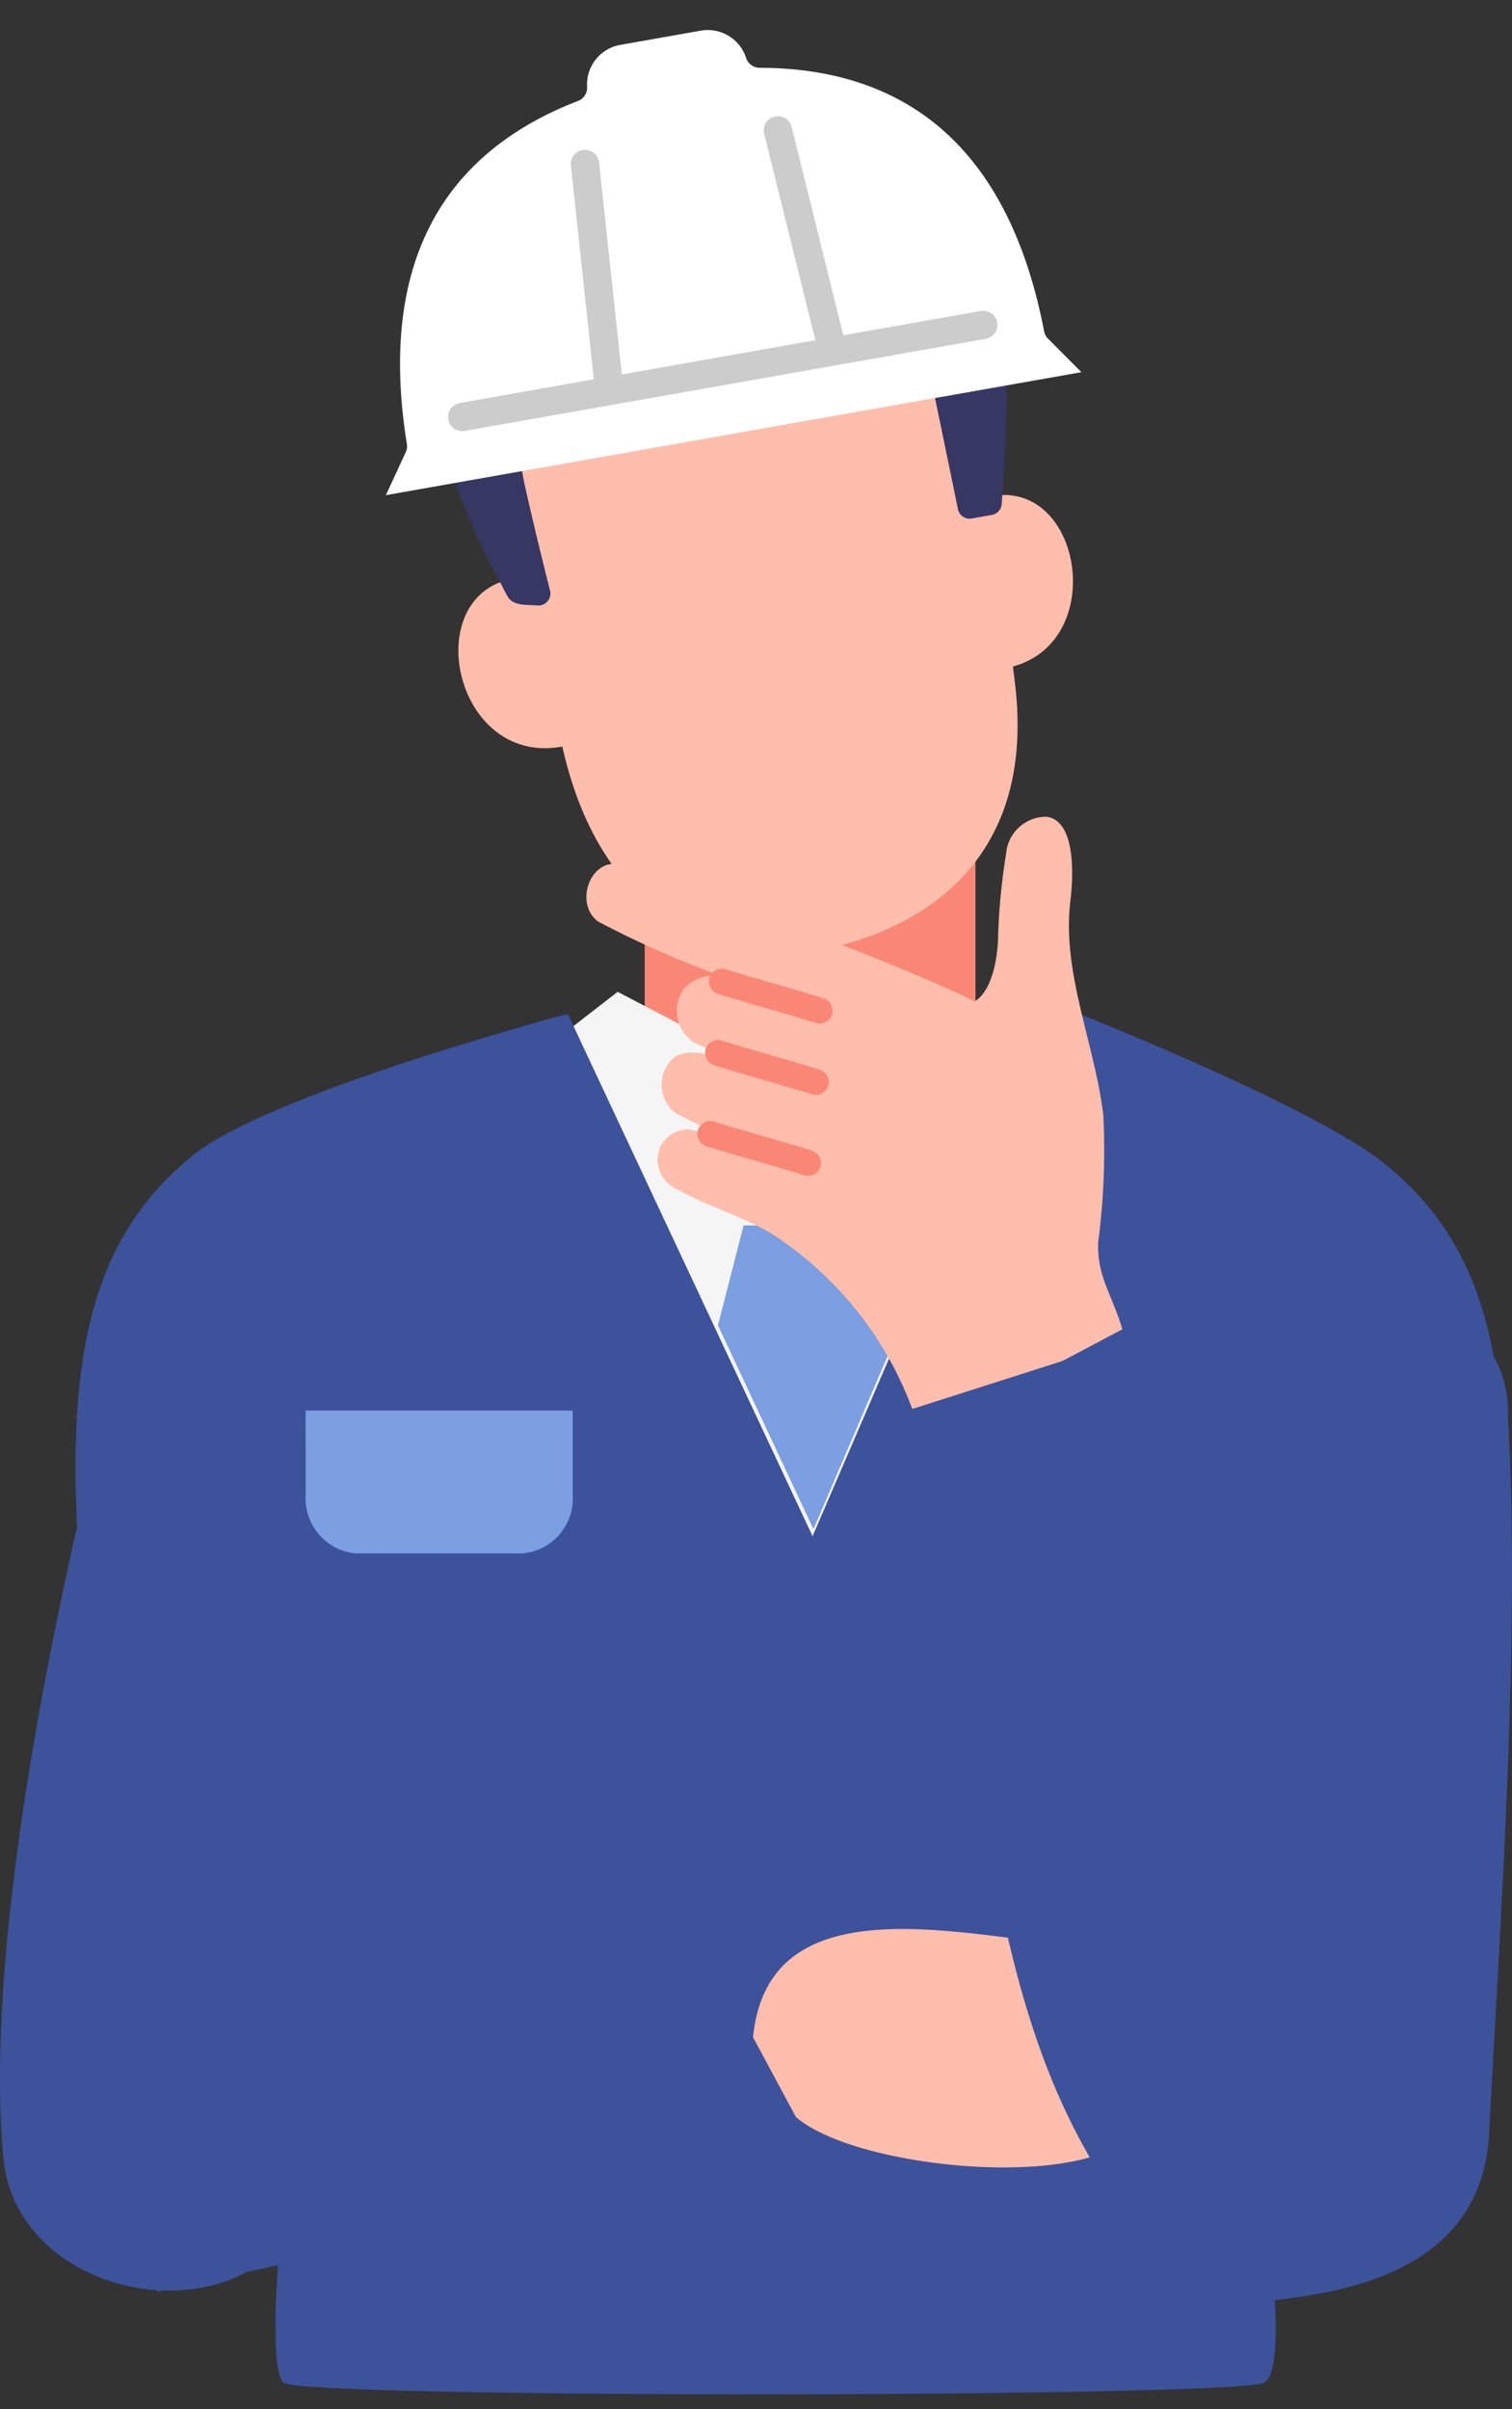
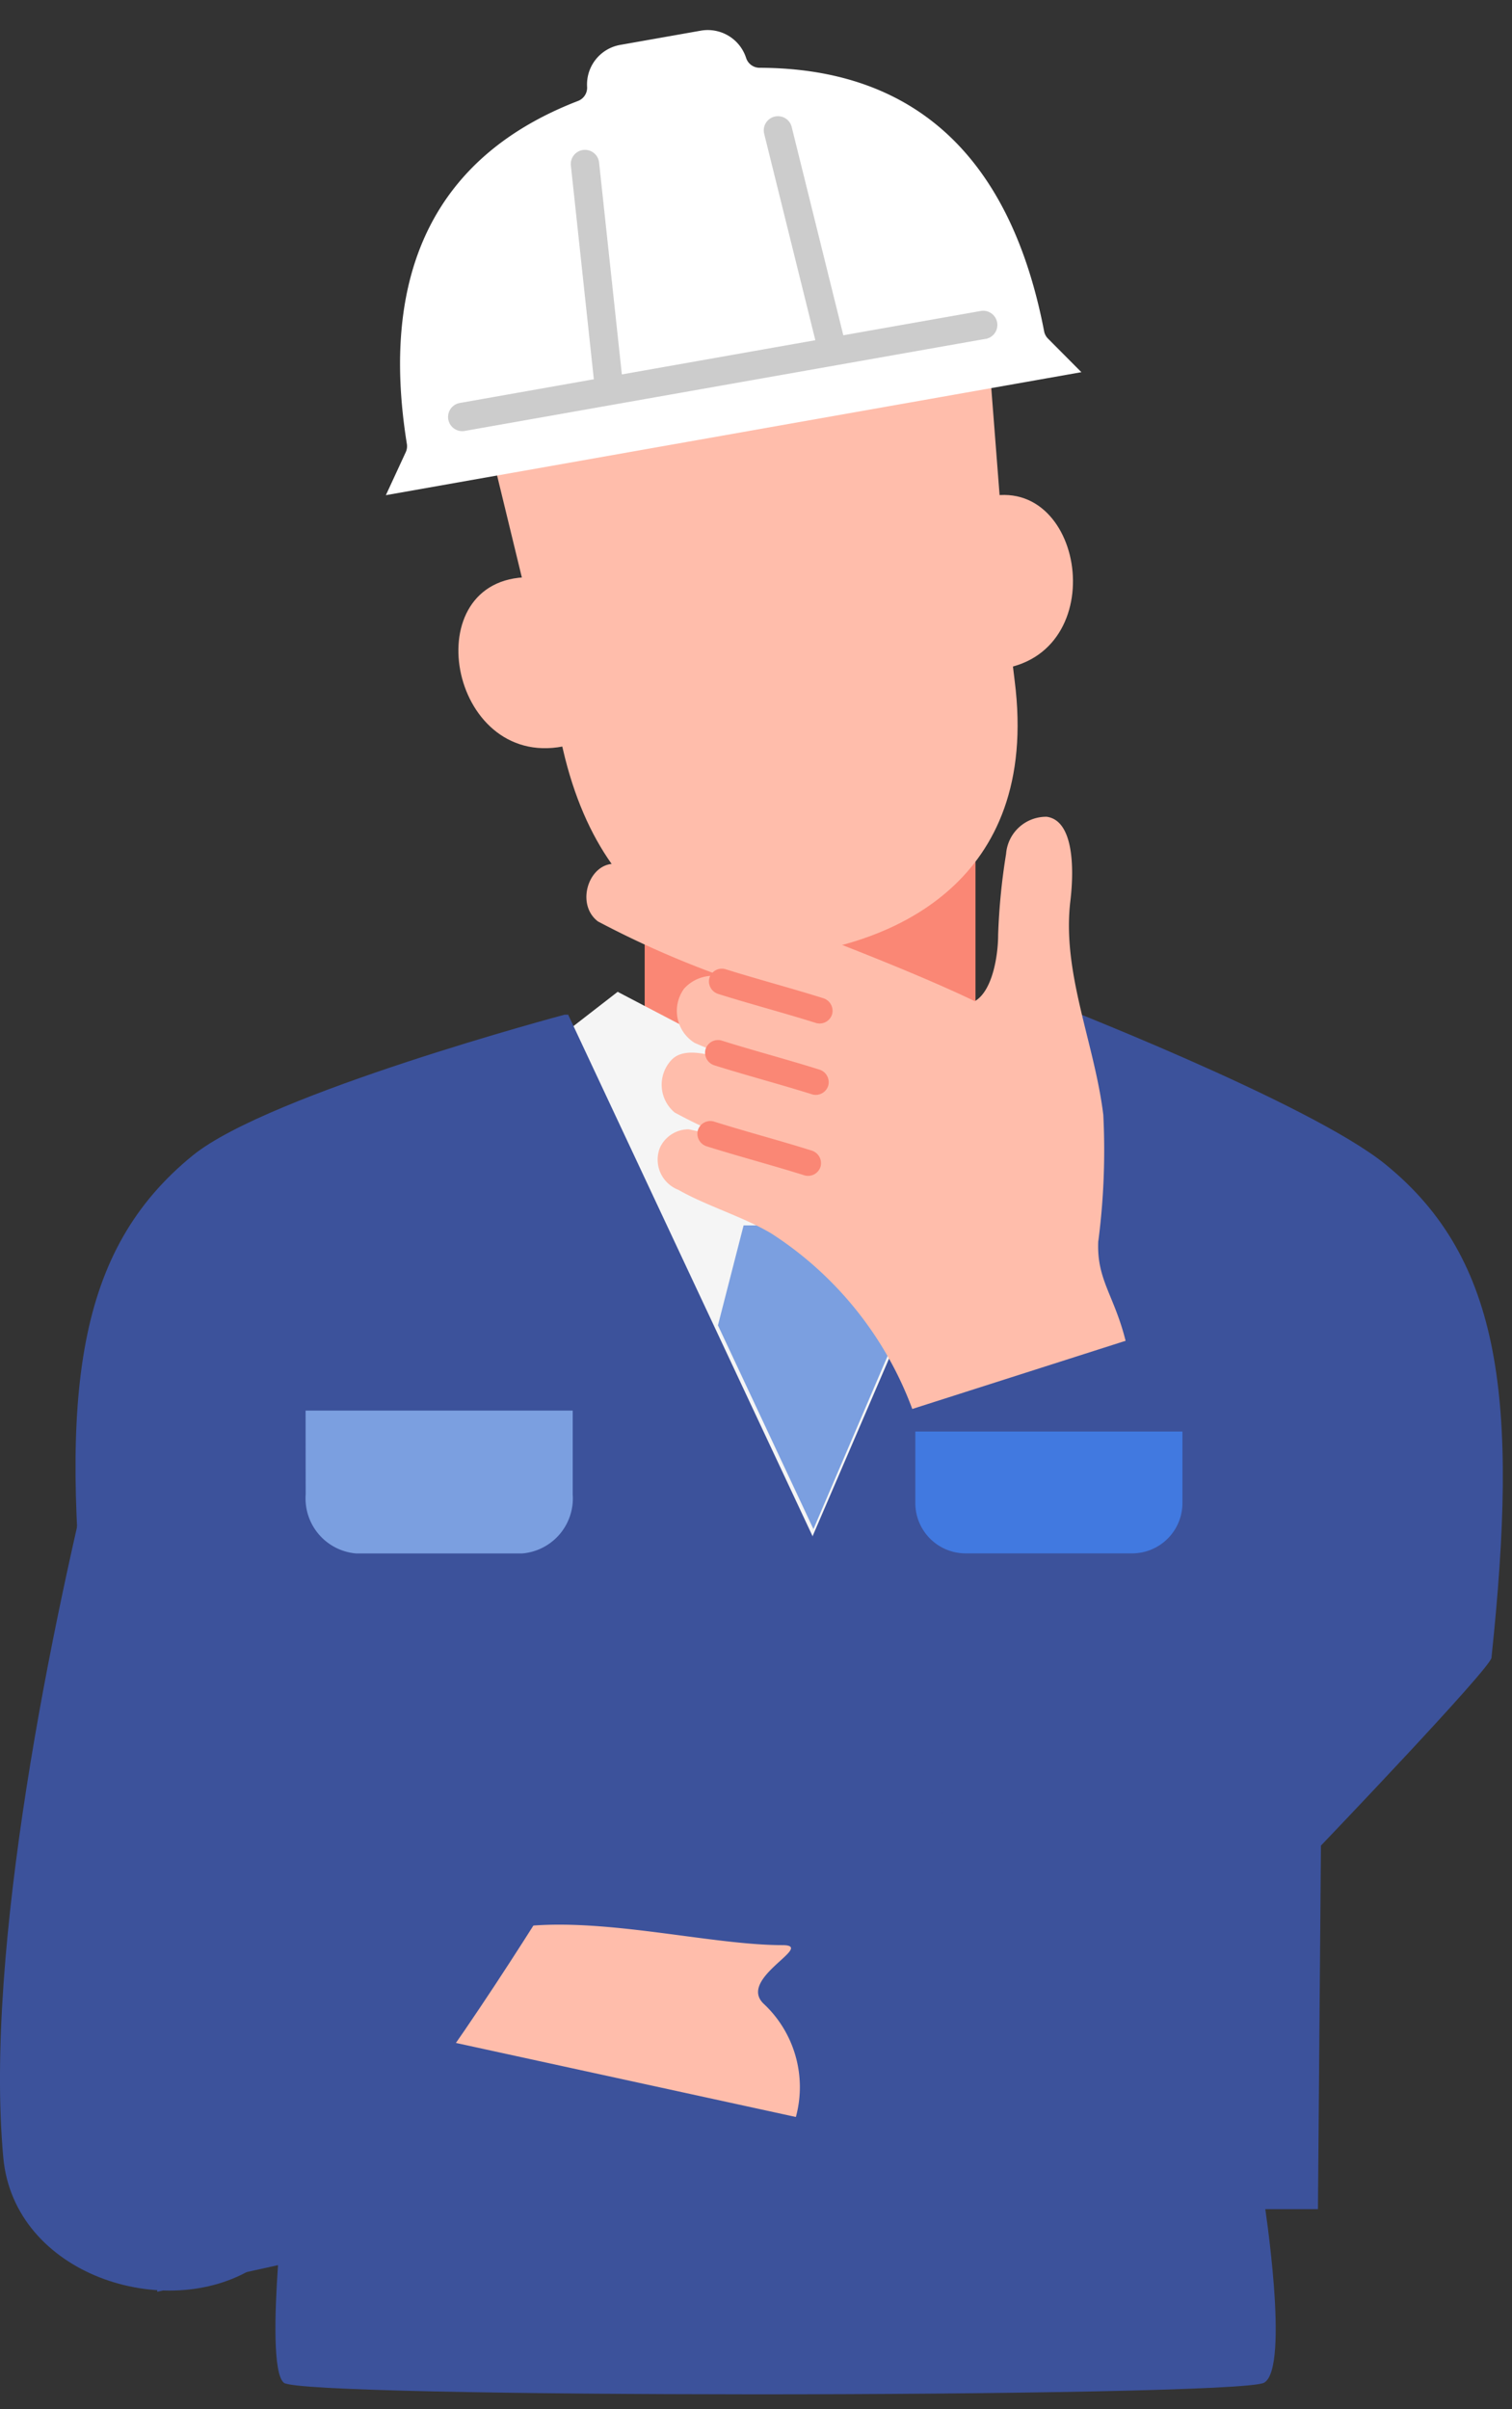
<svg xmlns="http://www.w3.org/2000/svg" width="50.521" height="80.5" viewBox="0 0 50.521 80.5">
  <rect x="0" y="0" width="50.521" height="80.5" fill="#333333" stroke="none" />
  <g transform="translate(-379.186 -996.602)">
    <rect width="11.053" height="6.607" transform="translate(400.727 1024.731)" fill="#fa8775" />
    <path d="M0,.1c3.6-.96,4.162,5.414.37,5.691Z" transform="matrix(0.996, -0.087, 0.087, 0.996, 411.827, 1013.208)" fill="#ffbdab" />
    <path d="M1.515,11.378c.054,1.056.439,2.812.783,5.28.912,6.55,5.506,7.664,7.827,7.46s7.691-1.474,7.414-8.42c-.087-2.173.037-6.117.037-6.117l.071-7.347L13.929,0,0,1.426Z" transform="matrix(0.996, -0.087, 0.087, 0.996, 394.254, 1005.232)" fill="#ffbdab" />
    <path d="M2.572.011c-3.8-.315-3.229,6.133.64,5.734Z" transform="matrix(0.996, -0.087, 0.087, 0.996, 394.295, 1016.1)" fill="#ffbdab" />
-     <path d="M19.239,6.237a2.741,2.741,0,0,0-.632-1.076,15.069,15.069,0,0,0-2.245-1.98A8.132,8.132,0,0,0,10.325.044,12.05,12.05,0,0,0,6.7.281a6.464,6.464,0,0,0-3.33,1.541,2.769,2.769,0,0,0-.82,1.945,6.8,6.8,0,0,0,.118.946c0,.013.005.025.007.038a5.026,5.026,0,0,0-1.424.778A2.753,2.753,0,0,0,.233,6.992,6.492,6.492,0,0,0,.1,9.9a24.579,24.579,0,0,0,1.615,5.268c.07.171.136.345.214.512.156.333.646.32.966.376a.4.4,0,0,0,.464-.423c-.176-1.108-.35-2.217-.5-3.329-.032-.237-.066-.474-.083-.713,0-.011,0-.022,0-.033a1.159,1.159,0,0,0,.013-.168c.032-.282.067-.564.115-.844a4.057,4.057,0,0,1,.5-1.489,3.027,3.027,0,0,1,1.2-1.023,10.031,10.031,0,0,1,3.5-.815,38.276,38.276,0,0,1,4.3-.228,17.262,17.262,0,0,1,1.958.074,2.4,2.4,0,0,1,1.481.613,4.122,4.122,0,0,1,.871,2.482q.225,1.9.444,3.8l.012.106a.4.4,0,0,0,.427.358l.691-.061a.4.4,0,0,0,.353-.322c.2-1.213.362-2.435.485-3.659.1-.964.171-1.934.177-2.9a5.086,5.086,0,0,0-.076-1.242m-16.46,5.3a.249.249,0,0,0,0-.036c-.007-.041,0,0,0,.036" transform="matrix(0.996, -0.087, 0.087, 0.996, 392.867, 1001.092)" fill="#373764" />
    <path d="M125.928,204.3c.141-.228.223-.365.223-.365l-2.123-1.646-5.613,2.938H117l-5.613-2.938-2.123,1.646s.17.282.444.721l-1.851.474.293,37.531H126.88l.34-38.086Z" transform="translate(288.437 827.452)" fill="#f5f5f5" />
    <path d="M142.07,226.146c.907-8.568.362-13.31-3.541-16.482-2.546-2.069-11.323-5.464-11.323-5.464h-.12l-17.38,40.372h26.566l.1-12.147s5.661-5.915,5.7-6.279" transform="translate(286.951 825.843)" fill="#3c529b" />
    <path d="M16.38,228.308c-.907-8.568-.362-13.31,3.541-16.482,2.546-2.069,12.42-4.7,12.42-4.7h.12l18.564,39.609H23.549c-.05-.644-.2-14.008-.2-14.008s-6.934-4.048-6.973-4.418" transform="translate(365.709 823.379)" fill="#3c529b" />
-     <path d="M160.238,407.125c2.154,1.865,10.674,2.541,11.475.146a3.809,3.809,0,0,0-1.065-3.772c-.928-.857,1.765-1.97.608-1.97-4.079,0-11.878-2.8-12.45,2.931" transform="translate(245.541 660.21)" fill="#ffbdab" />
+     <path d="M160.238,407.125a3.809,3.809,0,0,0-1.065-3.772c-.928-.857,1.765-1.97.608-1.97-4.079,0-11.878-2.8-12.45,2.931" transform="translate(245.541 660.21)" fill="#ffbdab" />
    <path d="M12.064,287.792l-.9,11.559s3.847-6.109,3.97-5.193c.08.595,5.875,6.3,6.316,5.575-.382.162-8.411,14.816-12.956,17.2C5.553,318.78.47,317.186.11,313.254c-.636-6.935,1.61-17.862,3.285-24.489,2.244,1.114,8.669-.973,8.669-.973" transform="translate(379.186 755.436)" fill="#3c529b" />
    <path d="M64.5,291.644h8.925v2.8a1.845,1.845,0,0,1-1.683,1.972H66.186a1.845,1.845,0,0,1-1.683-1.972Z" transform="translate(324.897 752.09)" fill="#7b9fe0" />
    <path d="M193.135,296.081h8.925v2.388a1.683,1.683,0,0,1-1.683,1.683h-5.559a1.683,1.683,0,0,1-1.683-1.683Z" transform="translate(216.635 748.352)" fill="#4179e0" />
    <path d="M4.233,13.516c-.364-.312-.306-2.309-.192-3.928L0,10.477,1.6,0,17.707,6.578l-3.959.873H36.99s.871,5.57,0,6.064c-.449.254-8.846.389-17.025.389C12.151,13.9,4.536,13.781,4.233,13.516Z" transform="translate(384.435 1062.698)" fill="#3c529b" stroke="rgba(0,0,0,0)" stroke-miterlimit="10" stroke-width="1" />
    <path d="M152.382,252.5l-.857,3.338,3.191,6.809,3.174-7.412-1.229-2.736Z" transform="translate(251.65 785.046)" fill="#7b9fe0" />
    <path d="M140.713,180.256a23.552,23.552,0,0,0,.165-4.209c-.292-2.4-1.389-4.752-1.1-7.15.134-1.124.1-2.687-.79-2.811a1.343,1.343,0,0,0-1.358,1.238,21.3,21.3,0,0,0-.266,2.706c0,.687-.185,1.874-.78,2.218-3.487-1.678-10.787-4.255-11.8-4.553s-1.615,1.26-.792,1.888a31.874,31.874,0,0,0,4.278,1.877,15.491,15.491,0,0,1,2.958,1.121s-1.389-.51-2.958-1.121c-.052-.011-.1-.021-.155-.03a1.3,1.3,0,0,0-1.245.4,1.261,1.261,0,0,0,.342,1.805c.357.172,2.807,1.121,3.175,1.276-.233-.089-1.237-.431-1.478-.49-.514-.127-1.868-.8-2.444-.226a1.209,1.209,0,0,0,.093,1.774,18.238,18.238,0,0,0,3.051,1.307,17.419,17.419,0,0,0-2.584-.747,1.053,1.053,0,0,0-.965.623,1.082,1.082,0,0,0,.622,1.4c.943.539,2.174.9,3.113,1.463a11.891,11.891,0,0,1,4.7,5.858l7.128-2.278c-.384-1.535-.978-2.048-.913-3.346" transform="translate(275.173 857.806)" fill="#ffbdab" />
    <path d="M152.66,214.427c-1.086-.342-2.186-.63-3.272-.972a.435.435,0,0,0-.531.3.441.441,0,0,0,.3.531c1.086.342,2.186.63,3.272.972a.436.436,0,0,0,.531-.3.441.441,0,0,0-.3-.531" transform="translate(253.902 817.912)" fill="#fa8775" />
    <path d="M153.475,199.363c-1.085-.342-2.186-.63-3.272-.972a.436.436,0,0,0-.531.3.441.441,0,0,0,.3.531c1.086.342,2.186.63,3.272.972a.436.436,0,0,0,.531-.3.441.441,0,0,0-.3-.531" transform="translate(253.216 830.591)" fill="#fa8775" />
    <path d="M151.032,231.527c-1.085-.342-2.186-.63-3.272-.972a.435.435,0,0,0-.531.3.441.441,0,0,0,.3.531c1.086.342,2.186.63,3.272.972a.436.436,0,0,0,.531-.3.441.441,0,0,0-.3-.531" transform="translate(255.273 803.518)" fill="#fa8775" />
-     <path d="M204.184,269.2c-.769-.9-4.58,11.768-4.58,11.768L193.917,267.6c-3.091,1.358-7.907,4.65-10.355,4.068,4.63,8.59,2.689,18.7,8.564,26.489,1.181,1.567,2.884,3.085,4.834,2.86,2.292-.265,6.992-.912,7.237-5.567.381-7.245,1.055-16.725.629-23.967a3.747,3.747,0,0,0-.641-2.275" transform="translate(224.744 772.446)" fill="#3c529b" />
    <path d="M4.793.774,13.575,0l6.781,9L0,10.792Z" transform="matrix(0.996, -0.087, 0.087, 0.996, 392.587, 1000.9)" fill="#ccc" />
    <path d="M22.5,11.267a.471.471,0,0,1-.108-.255c-.612-5.905-3.542-9.136-8.708-9.6a.474.474,0,0,1-.419-.367A1.346,1.346,0,0,0,11.839.005L9.111.245a1.342,1.342,0,0,0-1.224,1.3.474.474,0,0,1-.342.443C2.677,3.393.424,7.067.848,12.91a.473.473,0,0,1-.061.27L0,14.554l23.514-2.072Zm-2.089-.172-17.6,1.55A.474.474,0,0,1,2.73,11.7l4.531-.4L7.118,4.118A.474.474,0,1,1,8.066,4.1l.142,7.12,6.541-.576L13.644,3.608a.474.474,0,0,1,.936-.147l1.115,7.1,4.632-.408a.474.474,0,1,1,.083.944" transform="matrix(0.996, -0.087, 0.087, 0.996, 390.813, 998.651)" fill="#fff" />
    <rect width="50.521" height="75.912" transform="translate(379.186 997.568)" fill="none" />
  </g>
</svg>